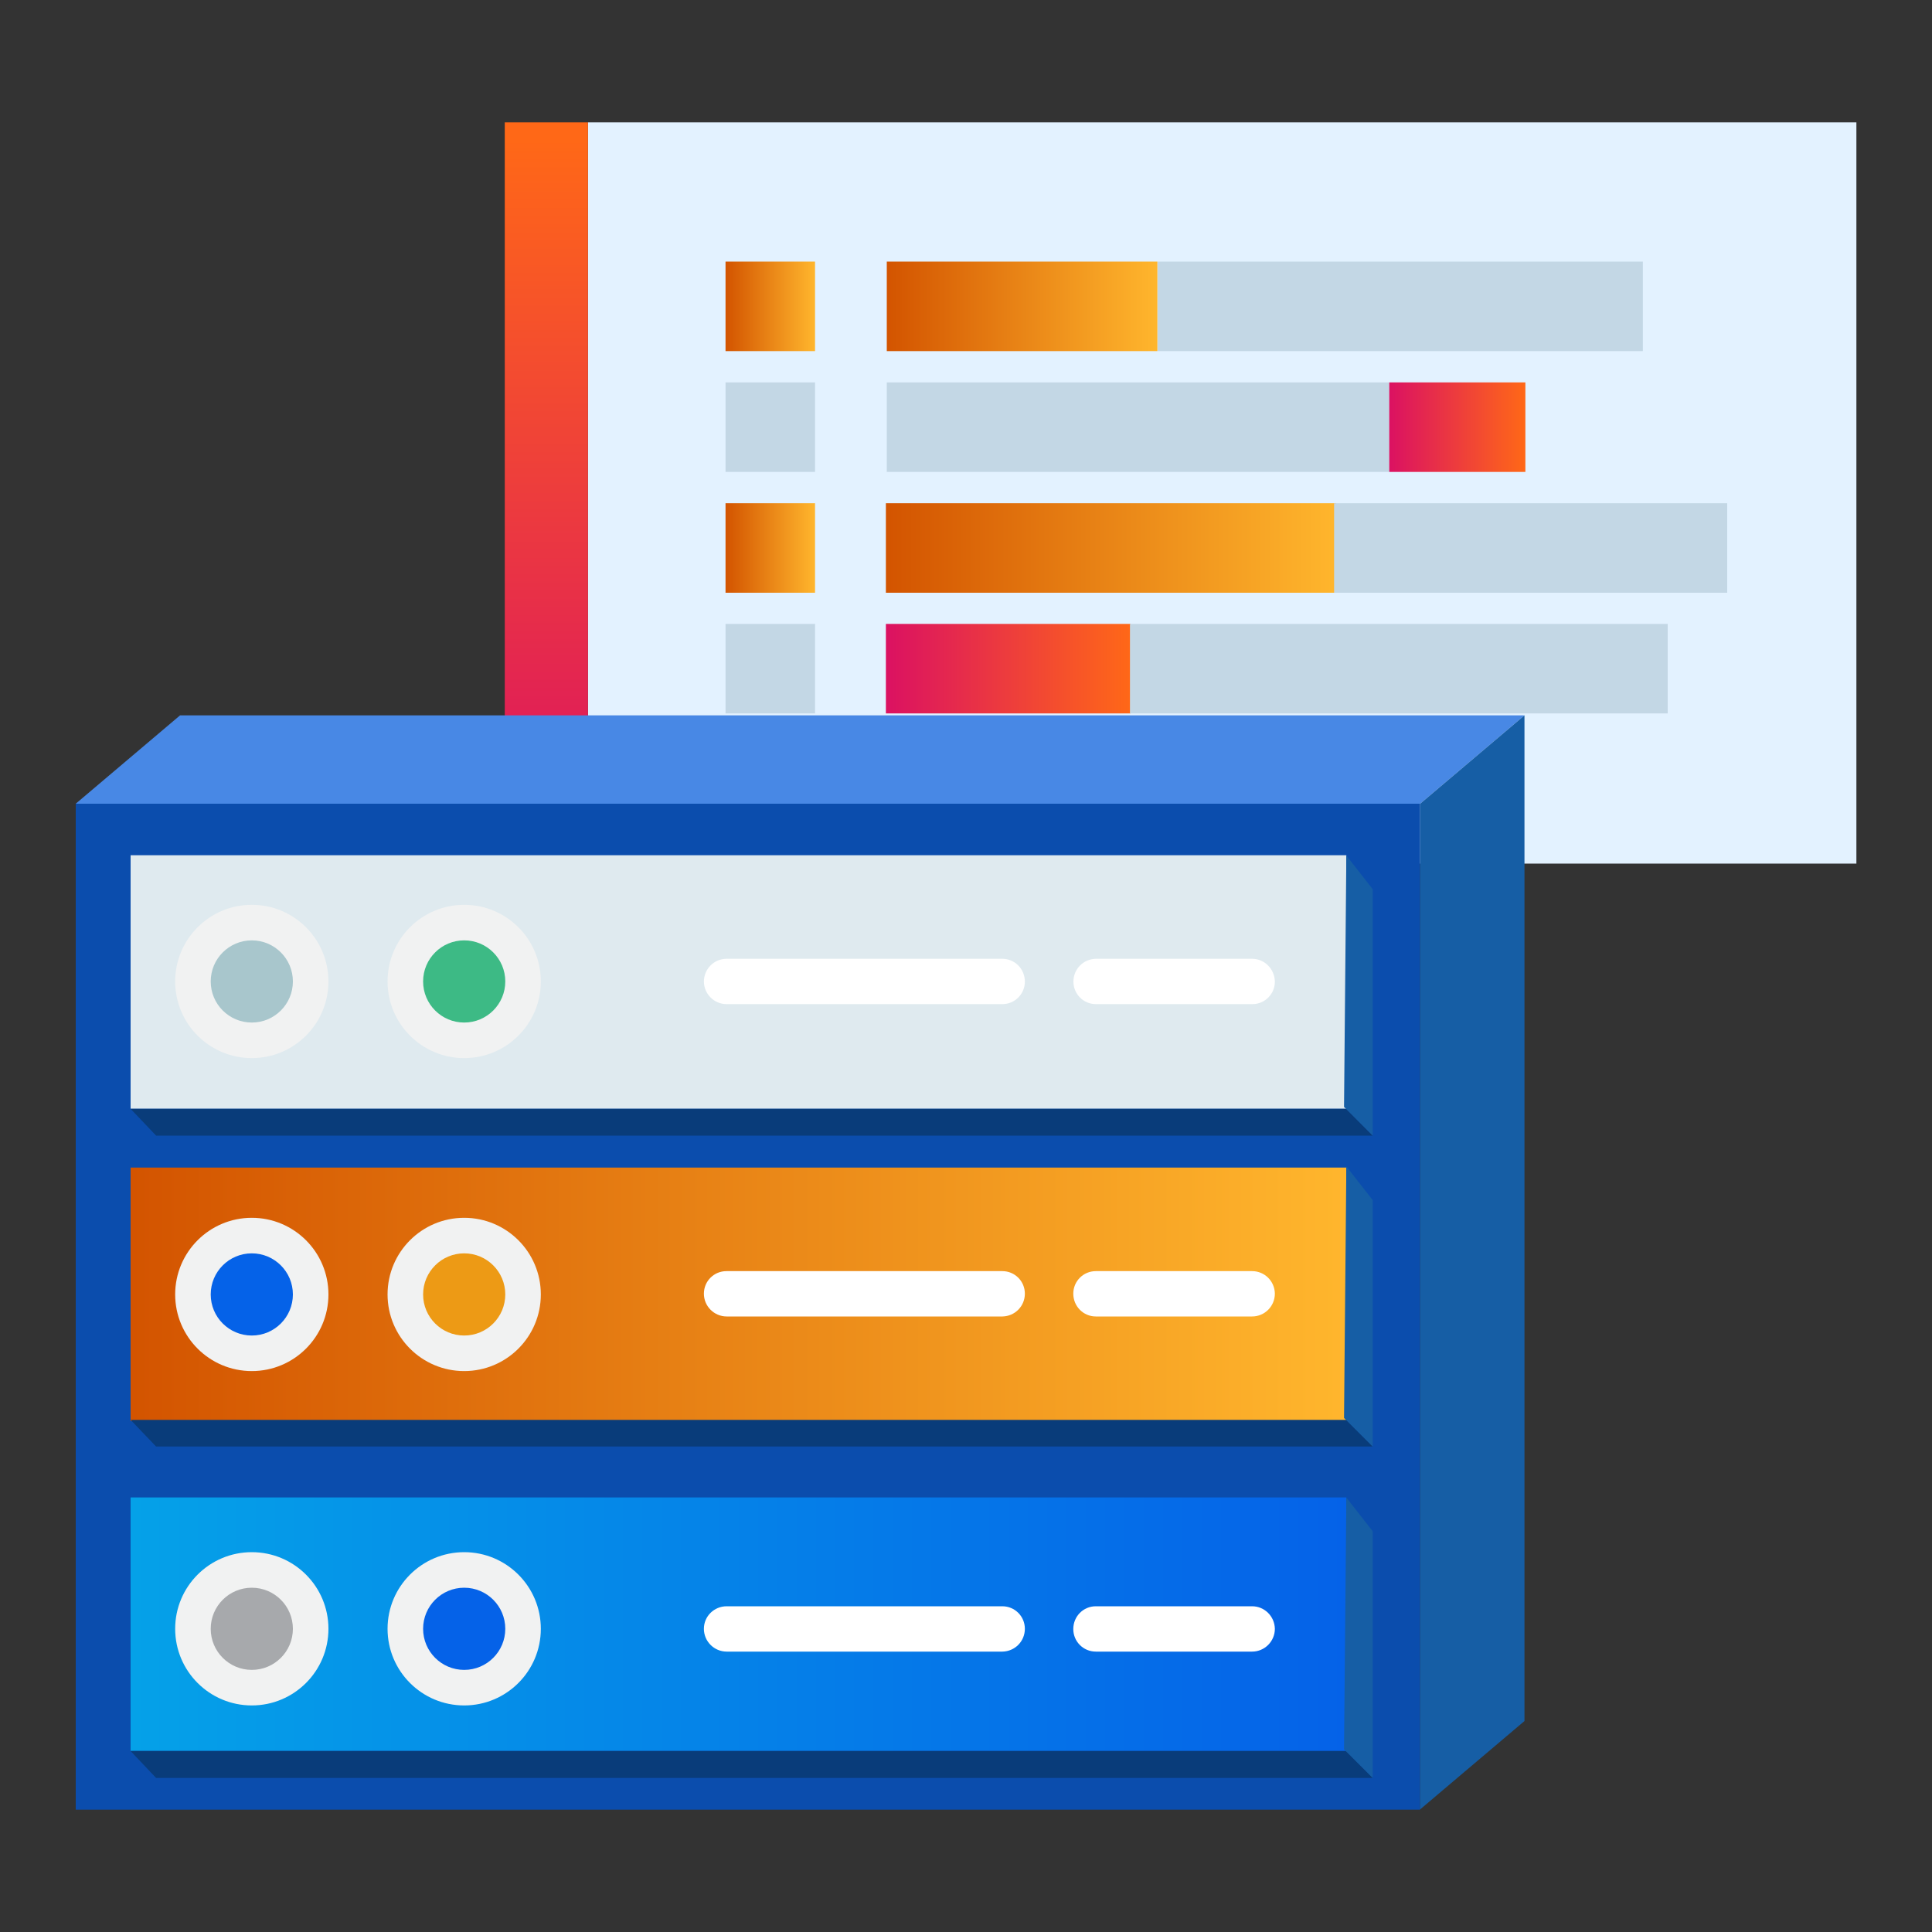
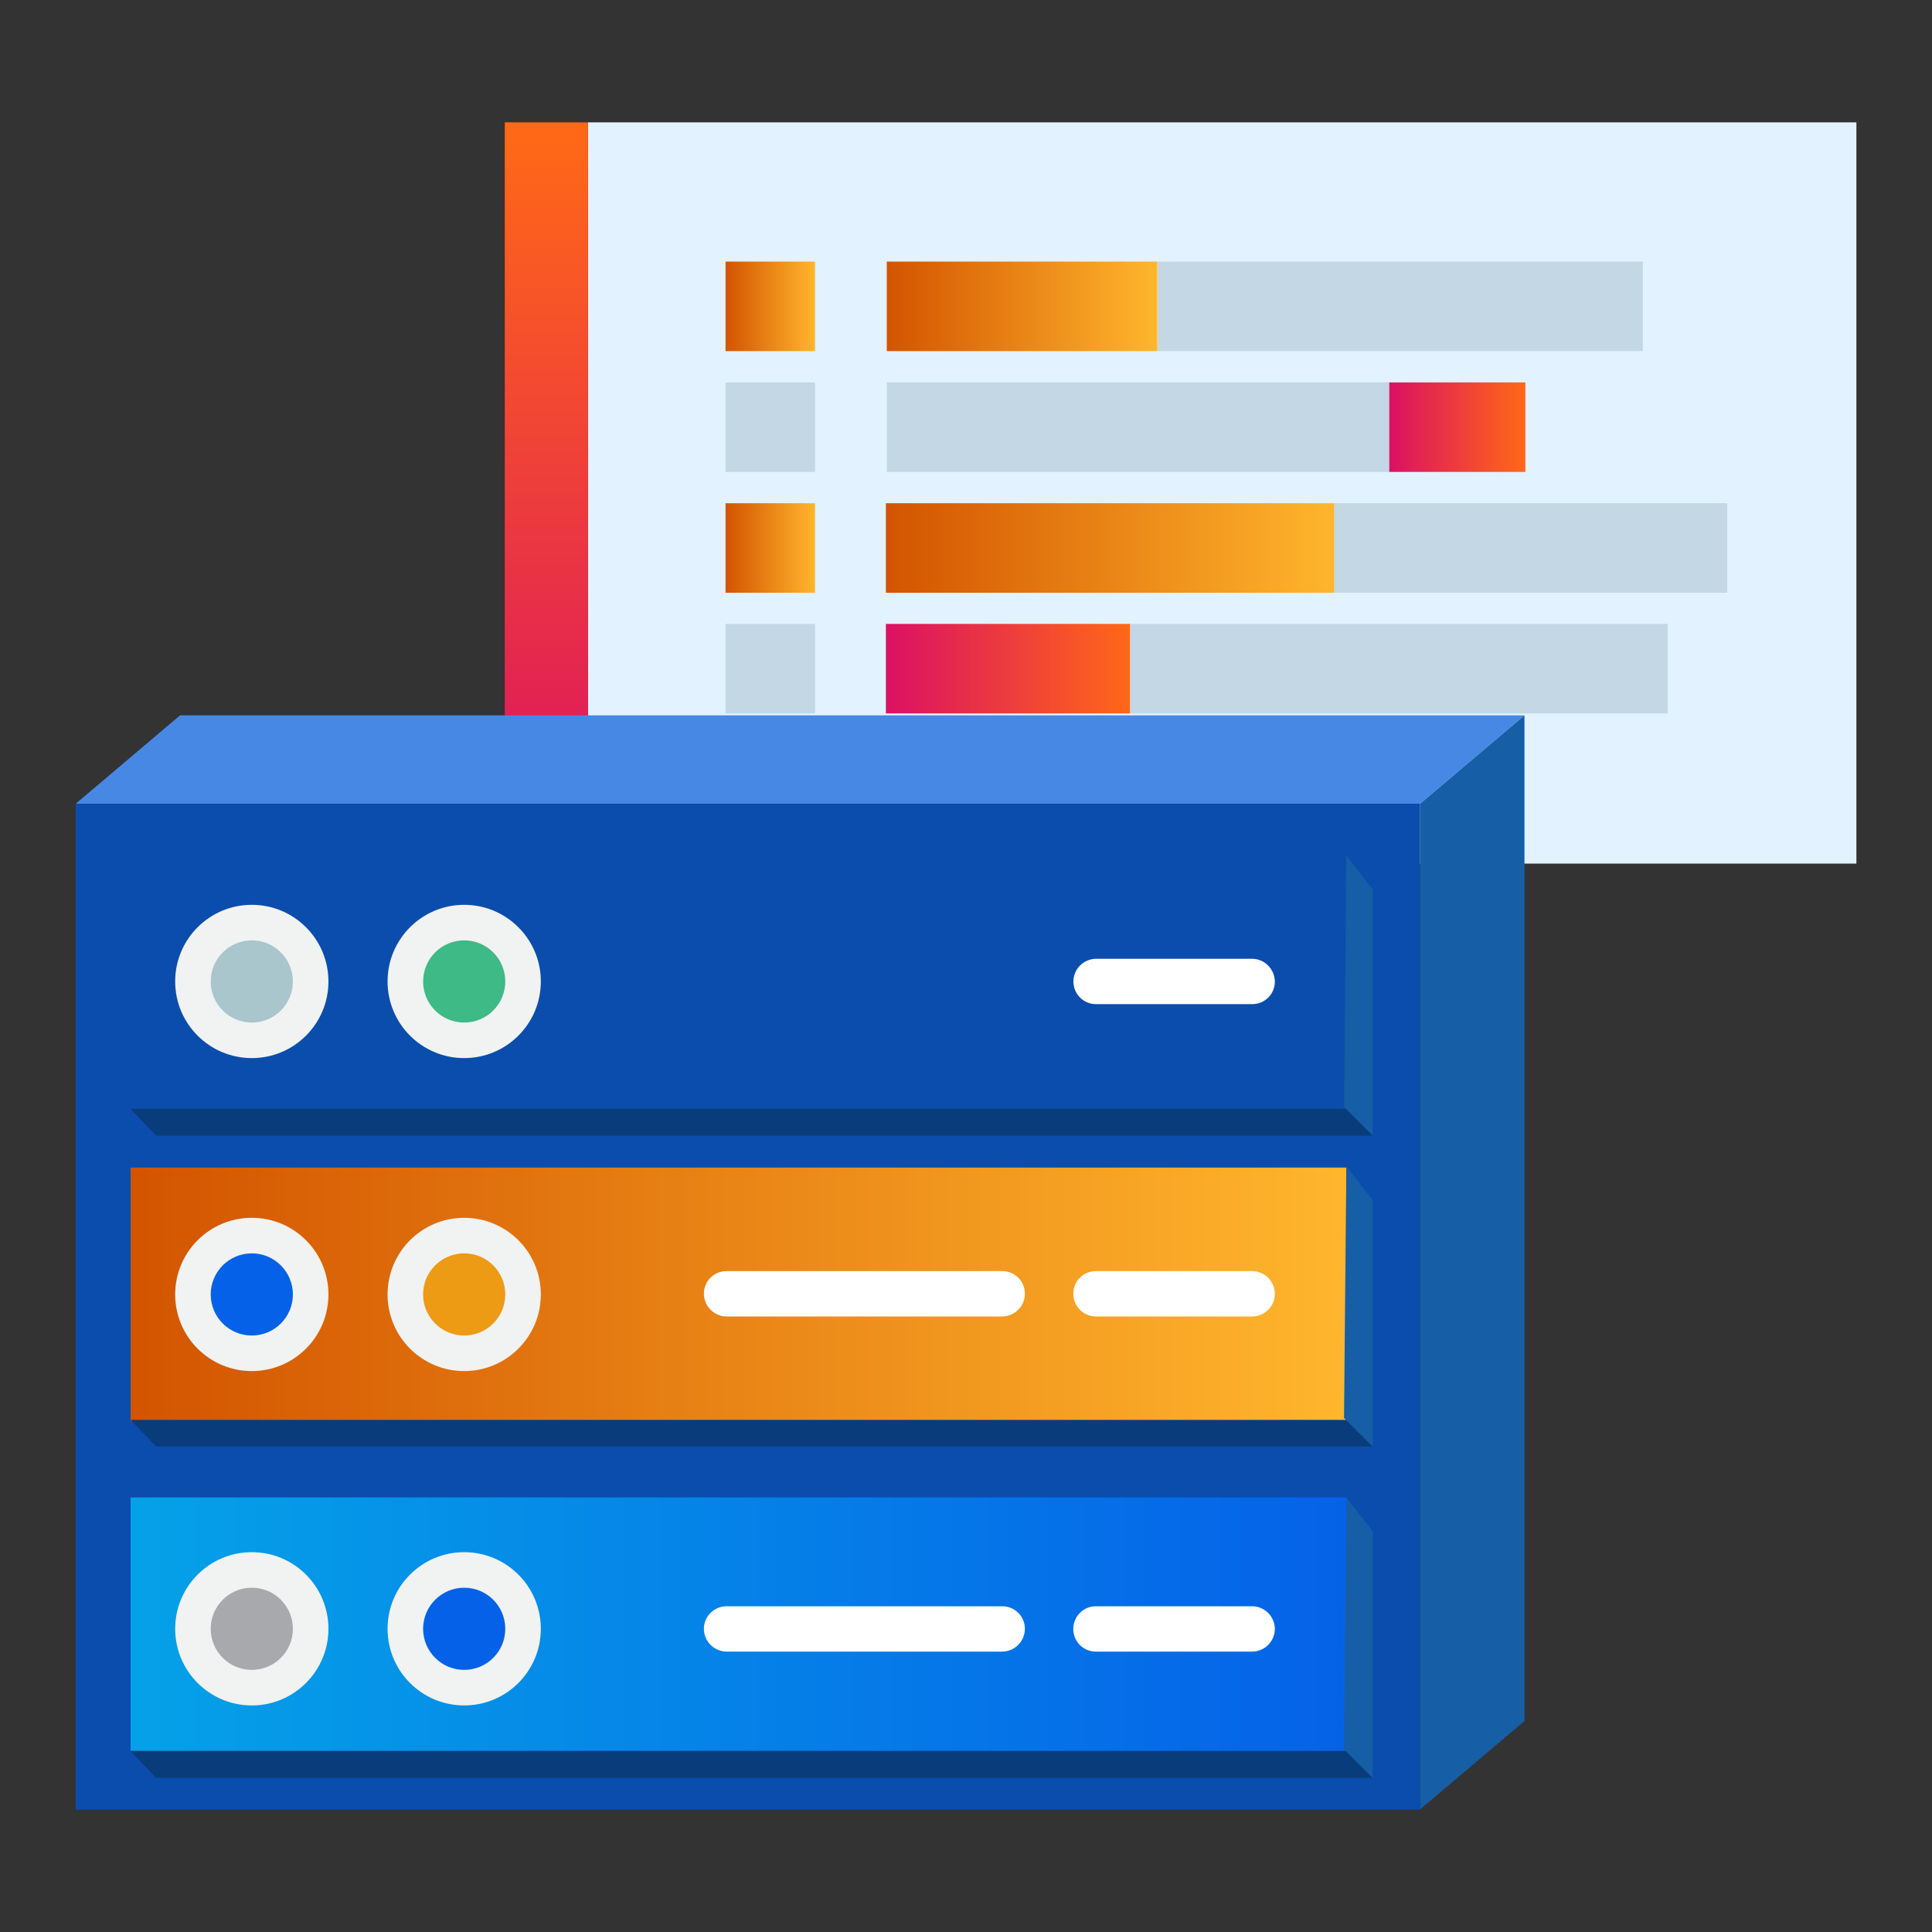
<svg xmlns="http://www.w3.org/2000/svg" xmlns:xlink="http://www.w3.org/1999/xlink" id="Layer_1" data-name="Layer 1" viewBox="0 0 150 150">
  <rect x="0" y="0" width="150" height="150" fill="#333333" stroke="none" />
  <defs>
    <style>
      .cls-1 {
        fill: url(#linear-gradient);
      }

      .cls-2 {
        fill: #ed9a15;
      }

      .cls-3 {
        fill: #e3f2ff;
      }

      .cls-4 {
        fill: #fff;
      }

      .cls-5 {
        fill: #f1f2f2;
      }

      .cls-6 {
        fill: #a8c6cc;
      }

      .cls-7 {
        fill: #a7a9ac;
      }

      .cls-8 {
        fill: #c3d7e5;
      }

      .cls-9 {
        fill: #dfeaef;
      }

      .cls-10 {
        fill: #165ea5;
      }

      .cls-11 {
        fill: #0b4dad;
      }

      .cls-12 {
        fill: #0562e8;
      }

      .cls-13 {
        fill: #093c7a;
      }

      .cls-14 {
        fill: #3dba85;
      }

      .cls-15 {
        fill: #4888e5;
      }

      .cls-16 {
        fill: url(#linear-gradient-8);
      }

      .cls-17 {
        fill: url(#linear-gradient-9);
      }

      .cls-18 {
        fill: url(#linear-gradient-3);
      }

      .cls-19 {
        fill: url(#linear-gradient-4);
      }

      .cls-20 {
        fill: url(#linear-gradient-2);
      }

      .cls-21 {
        fill: url(#linear-gradient-6);
      }

      .cls-22 {
        fill: url(#linear-gradient-7);
      }

      .cls-23 {
        fill: url(#linear-gradient-5);
      }
    </style>
    <linearGradient id="linear-gradient" x1="68.78" y1="274.78" x2="87.78" y2="274.78" gradientTransform="translate(0 -222.86)" gradientUnits="userSpaceOnUse">
      <stop offset="0" stop-color="#db1162" />
      <stop offset="1" stop-color="#ff6817" />
    </linearGradient>
    <linearGradient id="linear-gradient-2" x1="68.78" y1="265.4" x2="103.73" y2="265.4" gradientTransform="translate(0 -222.86)" gradientUnits="userSpaceOnUse">
      <stop offset="0" stop-color="#d35400" />
      <stop offset="1" stop-color="#ffb62d" />
    </linearGradient>
    <linearGradient id="linear-gradient-3" x1="56.33" x2="63.28" xlink:href="#linear-gradient-2" />
    <linearGradient id="linear-gradient-4" x1="107.86" y1="256.03" x2="118.43" y2="256.03" xlink:href="#linear-gradient" />
    <linearGradient id="linear-gradient-5" x1="68.85" y1="246.64" x2="89.87" y2="246.64" xlink:href="#linear-gradient-2" />
    <linearGradient id="linear-gradient-6" x1="56.33" y1="246.64" x2="63.28" y2="246.64" xlink:href="#linear-gradient-2" />
    <linearGradient id="linear-gradient-7" x1="8070.86" y1="288.61" x2="8070.86" y2="233.63" gradientTransform="translate(8113.28 -222.86) rotate(-180) scale(1 -1)" xlink:href="#linear-gradient" />
    <linearGradient id="linear-gradient-8" x1="313.41" y1="-3962.05" x2="407.8" y2="-3962.05" gradientTransform="translate(-303.27 -3861.56) scale(1 -1)" xlink:href="#linear-gradient-2" />
    <linearGradient id="linear-gradient-9" x1="313.41" y1="-3987.66" x2="407.8" y2="-3987.66" gradientTransform="translate(-303.27 -3861.56) scale(1 -1)" gradientUnits="userSpaceOnUse">
      <stop offset="0" stop-color="#05a1e8" />
      <stop offset="1" stop-color="#0562e8" />
    </linearGradient>
  </defs>
  <g>
    <rect class="cls-3" x="45.65" y="9.5" width="98.48" height="57.55" />
    <rect class="cls-8" x="56.33" y="48.44" width="6.95" height="6.95" />
    <rect class="cls-1" x="68.78" y="48.44" width="19" height="6.95" />
    <rect class="cls-8" x="87.73" y="48.44" width="41.75" height="6.95" />
    <rect class="cls-20" x="68.78" y="39.07" width="34.95" height="6.95" />
    <rect class="cls-8" x="103.58" y="39.07" width="30.52" height="6.95" />
    <rect class="cls-18" x="56.33" y="39.07" width="6.95" height="6.95" />
    <rect class="cls-8" x="56.33" y="29.69" width="6.95" height="6.95" />
    <rect class="cls-8" x="68.85" y="29.69" width="39.01" height="6.95" />
    <rect class="cls-19" x="107.86" y="29.69" width="10.57" height="6.95" />
    <rect class="cls-23" x="68.85" y="20.31" width="21.01" height="6.95" />
    <rect class="cls-8" x="89.88" y="20.31" width="37.67" height="6.95" />
    <rect class="cls-21" x="56.33" y="20.31" width="6.95" height="6.95" />
    <rect class="cls-22" x="39.19" y="9.5" width="6.46" height="58.11" />
  </g>
  <rect class="cls-11" x="5.88" y="62.4" width="104.38" height="78.1" />
  <polygon class="cls-15" points="110.26 62.4 5.88 62.4 13.98 55.54 118.36 55.54 110.26 62.4" />
  <polygon class="cls-10" points="118.36 133.62 110.26 140.48 110.26 62.4 118.36 55.54 118.36 133.62" />
  <rect class="cls-16" x="10.14" y="90.65" width="94.39" height="19.68" />
  <rect class="cls-17" x="10.14" y="116.26" width="94.39" height="19.68" />
-   <rect class="cls-9" x="10.14" y="66.4" width="94.39" height="19.68" />
  <circle class="cls-5" cx="19.55" cy="100.5" r="5.95" />
  <circle class="cls-5" cx="36.04" cy="100.5" r="5.95" />
  <circle class="cls-5" cx="19.55" cy="126.46" r="5.95" />
  <circle class="cls-5" cx="36.04" cy="126.46" r="5.95" />
  <circle class="cls-5" cx="19.55" cy="76.2" r="5.95" />
  <circle class="cls-5" cx="36.04" cy="76.2" r="5.95" />
  <circle class="cls-12" cx="19.55" cy="100.5" r="3.19" />
  <circle class="cls-2" cx="36.04" cy="100.5" r="3.19" />
  <circle class="cls-7" cx="19.55" cy="126.46" r="3.19" />
  <circle class="cls-6" cx="19.55" cy="76.2" r="3.19" />
  <circle class="cls-12" cx="36.04" cy="126.46" r="3.19" />
  <circle class="cls-14" cx="36.04" cy="76.2" r="3.19" />
  <path class="cls-4" d="M56.42,98.69h21.4c.97,0,1.75,.78,1.75,1.75h0c0,.97-.77,1.75-1.74,1.77h-21.41c-.97,0-1.77-.79-1.77-1.77h0c0-.97,.78-1.75,1.75-1.75h.01Z" />
  <path class="cls-4" d="M56.42,124.71h21.4c.97,0,1.75,.78,1.75,1.75h0c0,.97-.77,1.75-1.74,1.77h-21.41c-.97,0-1.77-.79-1.77-1.77h0c0-.97,.79-1.75,1.77-1.75Z" />
  <path class="cls-4" d="M85.08,124.71h12.13c.97,0,1.75,.78,1.77,1.75h0c0,.97-.79,1.77-1.77,1.77h-12.13c-.97,0-1.75-.78-1.75-1.75h0c0-.99,.78-1.77,1.75-1.77h0Z" />
  <path class="cls-4" d="M85.08,98.69h12.13c.97,0,1.75,.77,1.77,1.74h0c0,.99-.79,1.78-1.77,1.78h-12.13c-.97,0-1.75-.79-1.75-1.77h0c0-.97,.78-1.75,1.75-1.75h0Z" />
  <path class="cls-4" d="M85.08,74.44h12.13c.97,0,1.75,.79,1.77,1.77h0c0,.97-.78,1.75-1.75,1.75h-12.14c-.97,0-1.75-.78-1.75-1.75h0c0-.97,.77-1.75,1.74-1.77h.01Z" />
-   <path class="cls-4" d="M56.42,74.44h21.4c.97,0,1.75,.79,1.75,1.77h0c0,.97-.78,1.75-1.75,1.75h-21.4c-.97,0-1.75-.77-1.77-1.74h0c0-.99,.78-1.77,1.75-1.78h.01Z" />
  <polygon class="cls-13" points="10.14 86.09 12.12 88.17 106.58 88.17 104.53 86.09 10.14 86.09" />
  <polygon class="cls-10" points="104.53 66.42 106.58 69.04 106.58 88.17 104.35 85.94 104.53 66.42" />
  <polygon class="cls-13" points="10.14 110.24 12.12 112.31 106.58 112.31 104.53 110.24 10.14 110.24" />
  <polygon class="cls-10" points="104.53 90.56 106.58 93.18 106.58 112.31 104.35 110.09 104.53 90.56" />
  <polygon class="cls-13" points="10.14 135.95 12.12 138.04 106.58 138.04 104.53 135.95 10.14 135.95" />
  <polygon class="cls-10" points="104.53 116.27 106.58 118.89 106.58 138.04 104.35 135.82 104.53 116.27" />
</svg>